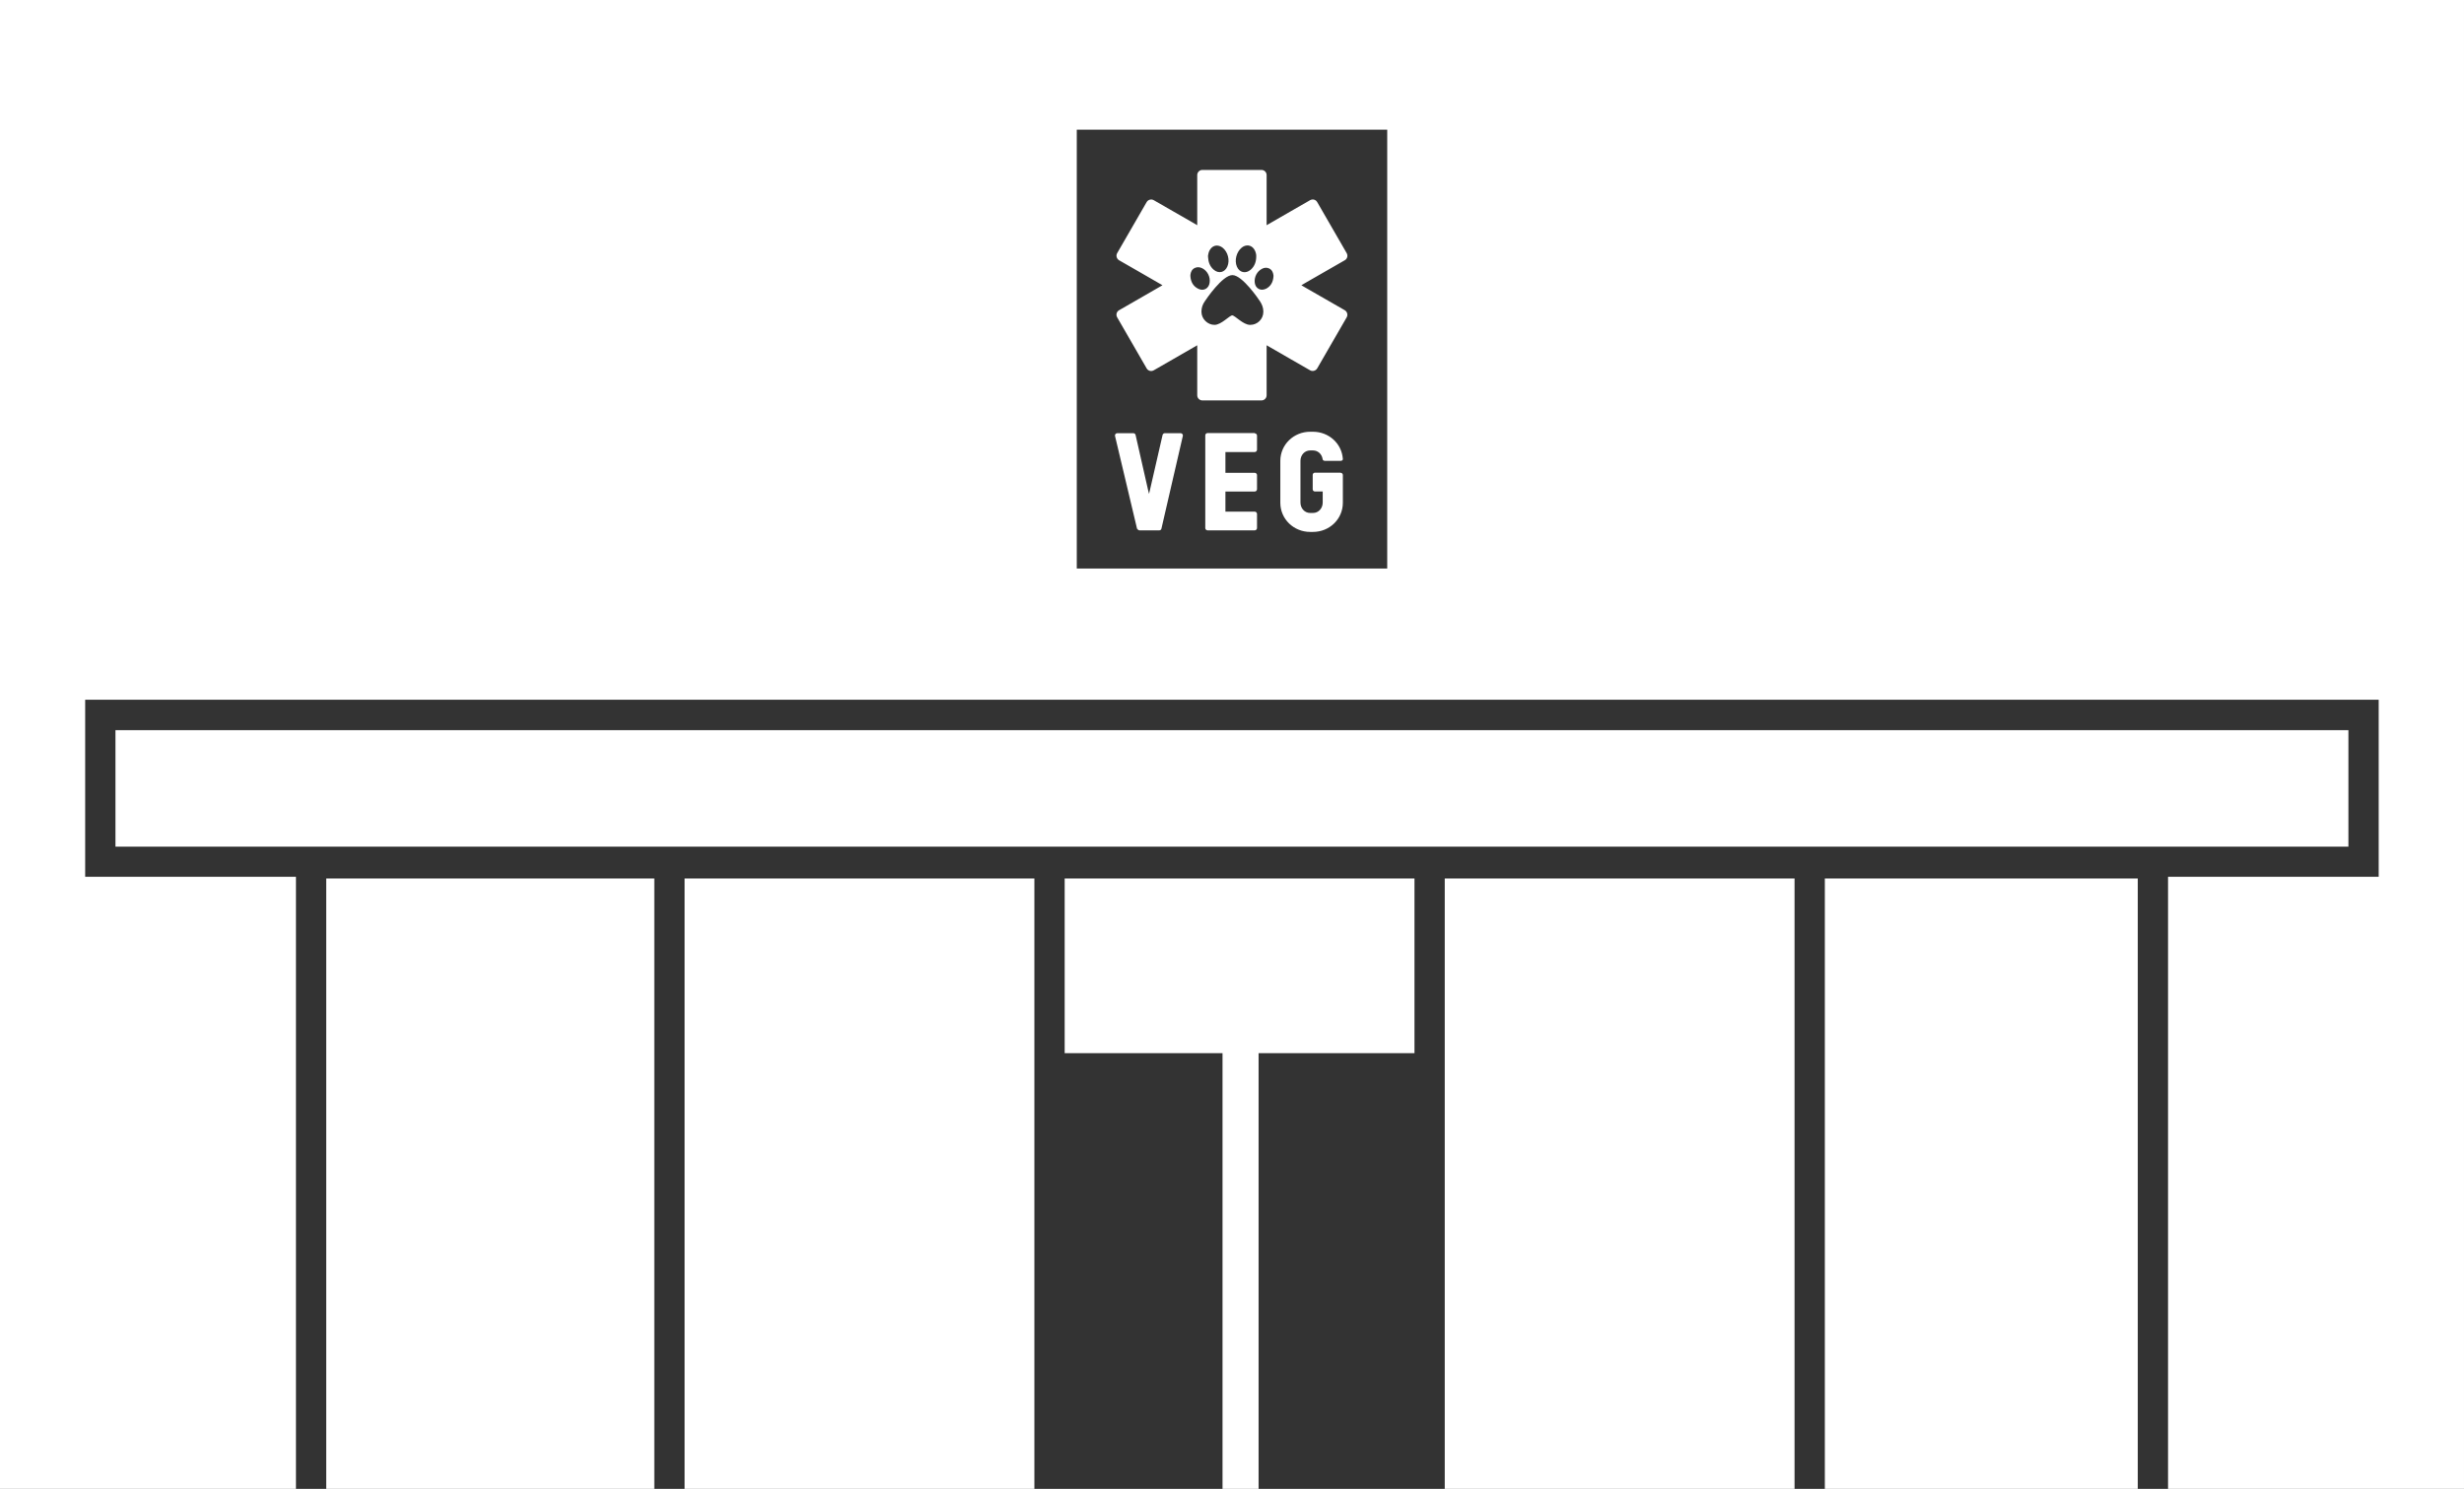
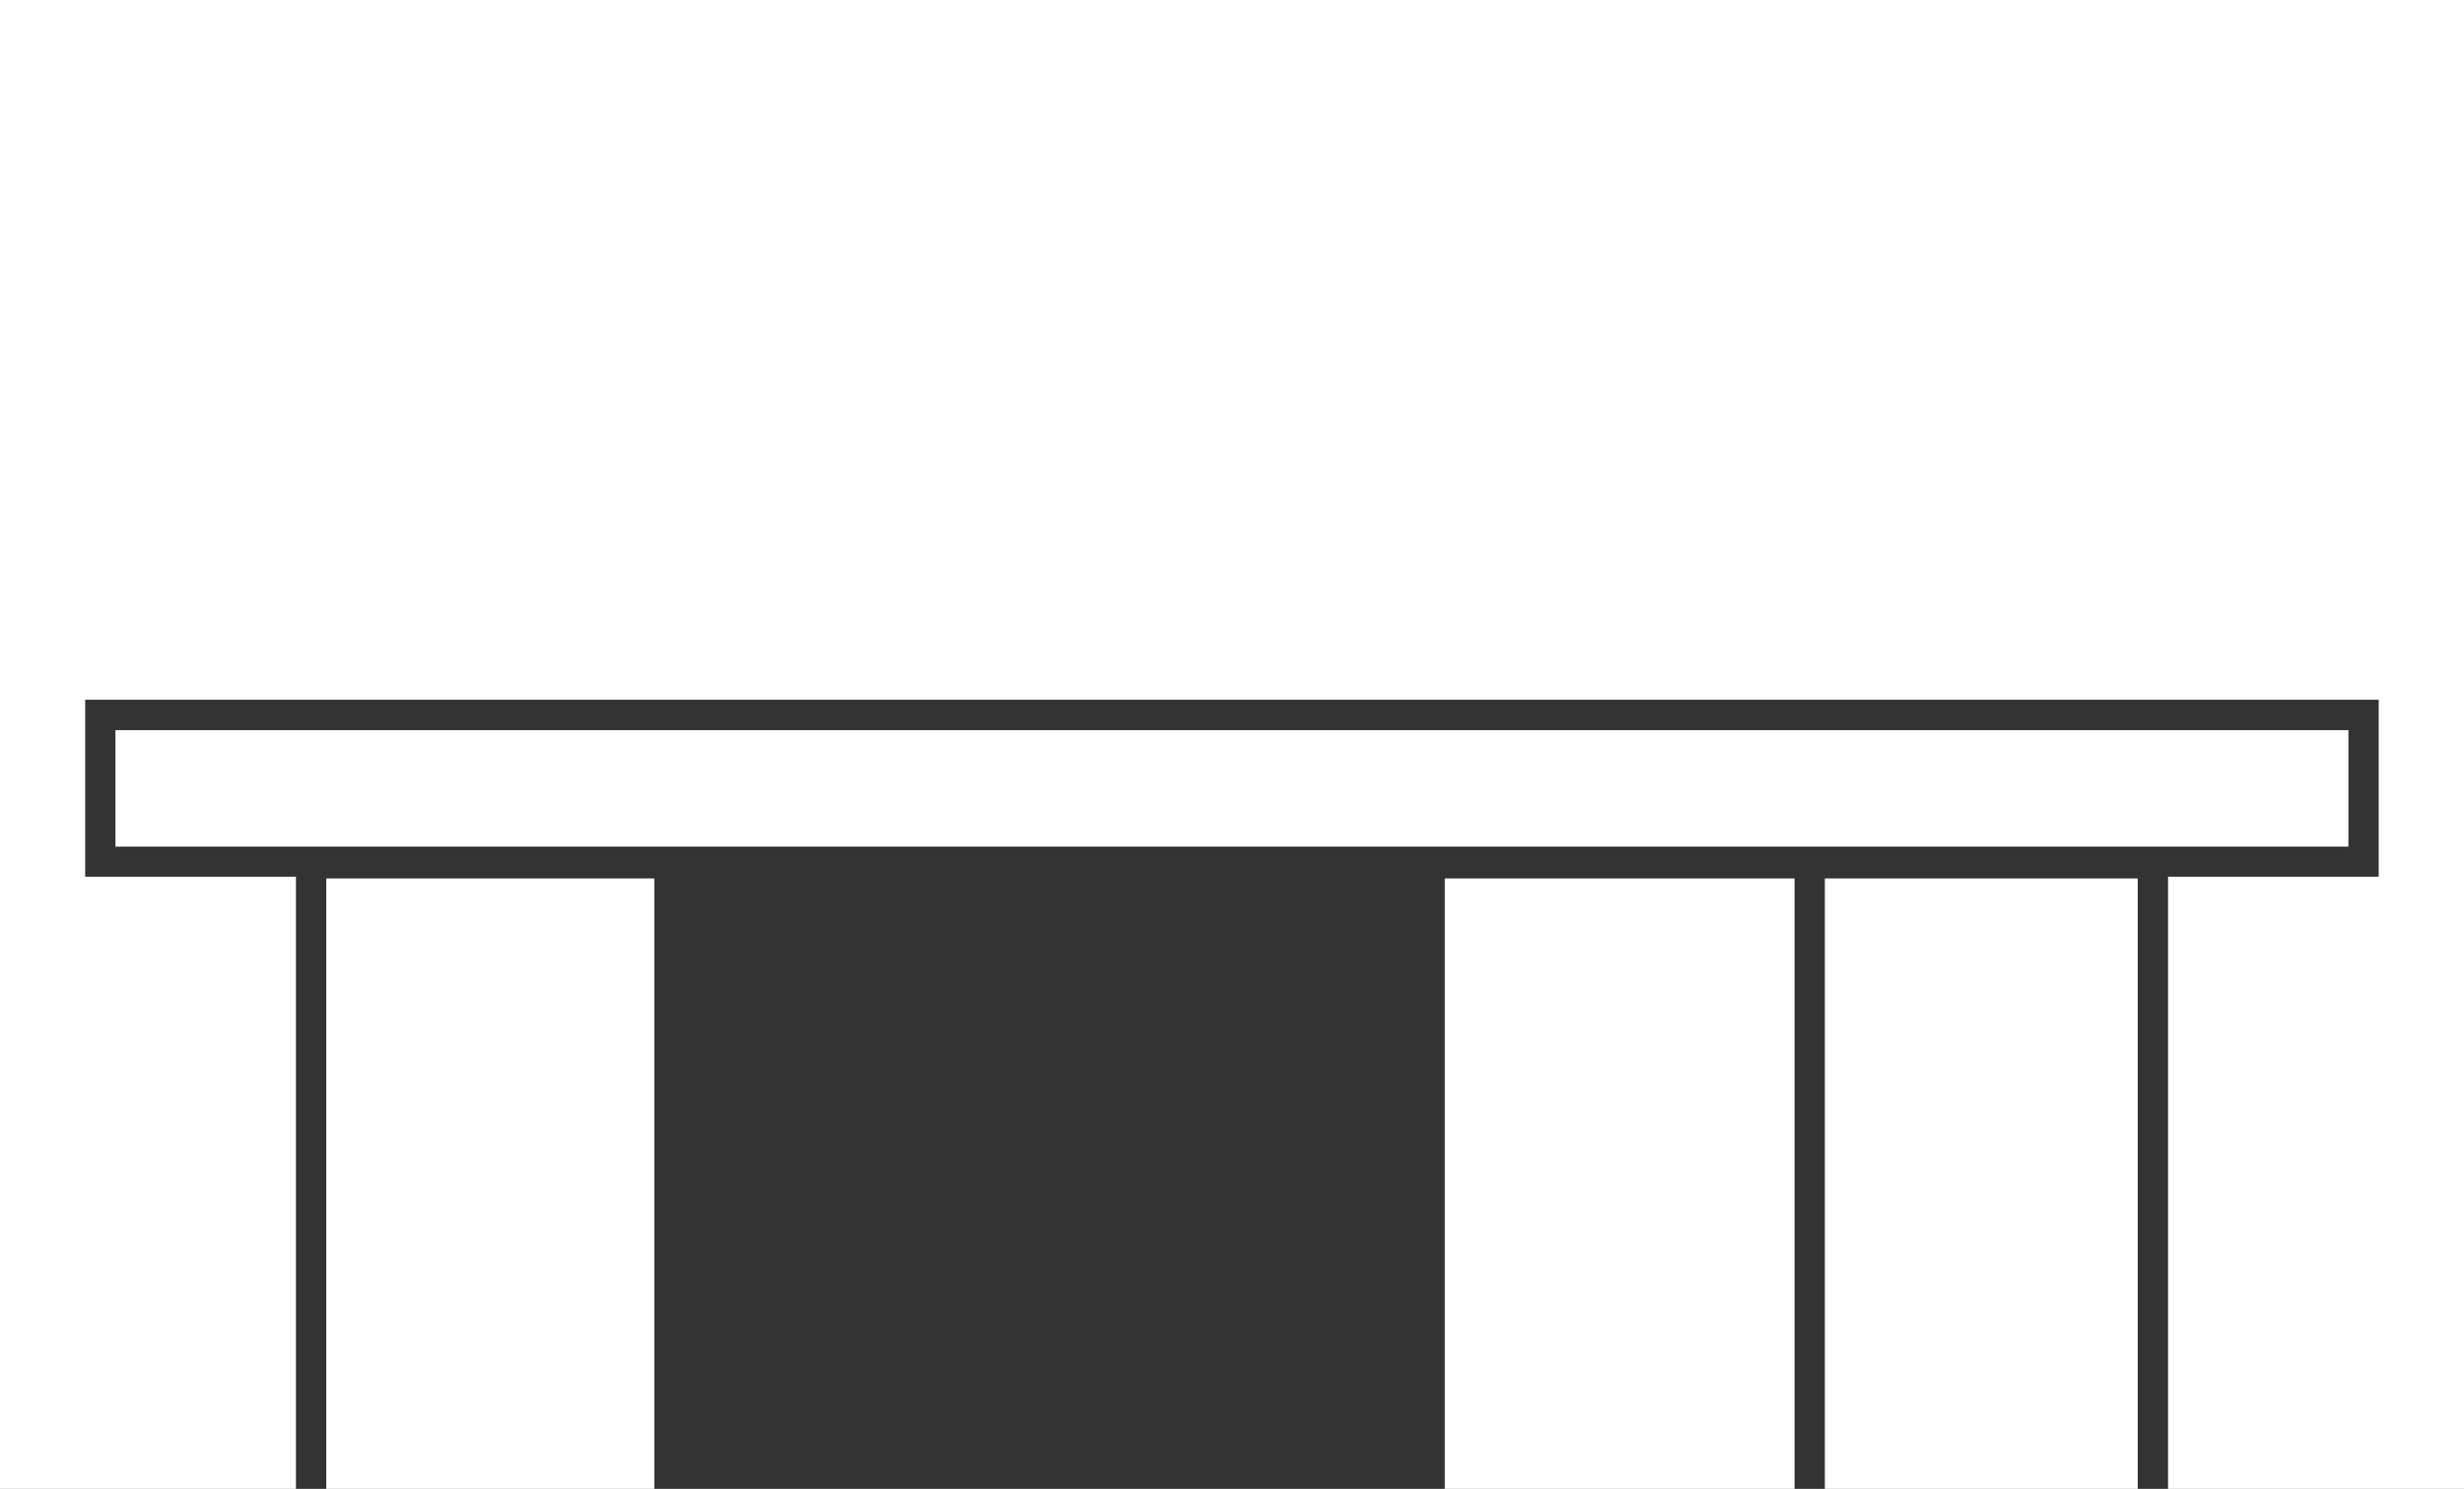
<svg xmlns="http://www.w3.org/2000/svg" id="Artwork" viewBox="0 0 187.16 113.11">
  <rect x="0" y="0" width="187.16" height="113.11" fill="#333333" stroke="none" />
  <defs>
    <style>
      .cls-1 {
        fill: #fff;
        stroke-width: 0px;
      }
    </style>
  </defs>
  <g>
-     <rect class="cls-1" x="52" y="66.74" width="26.57" height="46.38" />
    <rect class="cls-1" x="8.77" y="55.47" width="169.61" height="8.85" />
    <rect class="cls-1" x="24.78" y="66.74" width="24.92" height="46.38" />
    <rect class="cls-1" x="138.61" y="66.74" width="23.77" height="46.38" />
    <rect class="cls-1" x="109.74" y="66.74" width="26.57" height="46.38" />
-     <polygon class="cls-1" points="107.44 80.01 107.44 66.74 80.87 66.74 80.87 80.01 92.86 80.01 92.86 113.11 95.6 113.11 95.6 80.01 107.44 80.01" />
  </g>
  <g>
    <g>
      <path class="cls-1" d="m95.31,32.9h-3.59c-.09,0-.17.08-.17.17v7.05c0,.09.08.17.17.17h0s3.59,0,3.59,0c.09,0,.17-.08.17-.17v-1.08c0-.09-.08-.17-.17-.17h-2.23v-1.53h2.23c.09,0,.17-.08.17-.17v-1.08c0-.09-.08-.17-.17-.17h-2.23v-1.58h2.23c.09,0,.17-.08.17-.17v-1.08c0-.09-.08-.17-.17-.17Z" />
      <path class="cls-1" d="m101.83,35.91h-1.96c-.09,0-.16.08-.16.17v1.09c0,.09.07.16.16.17h.6v.84c0,.43-.31.79-.74.79h-.21c-.43,0-.74-.36-.74-.79v-3.17c0-.43.31-.79.74-.79h.21c.38,0,.67.28.73.64h0c0,.1.08.14.16.15h1.22c.08,0,.17-.05.16-.14-.08-1.18-1.07-2.07-2.27-2.07h-.21c-1.25,0-2.27.97-2.27,2.22v3.17c0,1.25,1.02,2.22,2.27,2.22h.21c1.25,0,2.27-.97,2.27-2.22v-2.1c0-.09-.07-.17-.16-.17Z" />
-       <path class="cls-1" d="m0,0v113.11h22.48v-46.5H6.47v-13.45h174.21v13.45h-16v46.5h22.48V0H0Zm105.37,43.19h-23.58V9.85h23.58v33.34Z" />
+       <path class="cls-1" d="m0,0v113.11h22.48v-46.5H6.47v-13.45h174.21v13.45h-16v46.5h22.48V0H0Zh-23.58V9.85h23.58v33.34Z" />
      <path class="cls-1" d="m86.4,40.18c.02.07.09.11.16.11,0,0,0,0,0,0h1.5s0,0,0,0c0,0,0,0,0,0h0c.08,0,.15-.06.16-.13l1.63-7.06s0-.02,0-.02c0-.09-.08-.17-.17-.17h-1.21c-.07,0-.13.05-.16.12l-1.03,4.49c-.02-.09-.05-.18-.07-.27l-.95-4.19h0c-.01-.08-.08-.15-.17-.15h-1.23c-.09,0-.17.08-.17.17,0,0,0,.02,0,.02l1.68,7.08Z" />
    </g>
-     <path class="cls-1" d="m102.15,23.57l-1.48-.85-1.48-.85h0s-.34-.2-.34-.2l.34-.2,1.48-.85,1.48-.85c.19-.11.25-.35.14-.54l-1.12-1.94-1.12-1.94c-.11-.19-.35-.25-.54-.14l-1.48.85-1.82,1.05v-3.81c0-.22-.18-.39-.39-.39h-4.49c-.22,0-.39.18-.39.39v3.81l-.34-.2-1.48-.85-1.48-.85c-.19-.11-.43-.04-.54.14l-1.12,1.94-1.12,1.94c-.11.19-.04.43.14.54l1.48.85,1.82,1.05-1.82,1.05-1.48.85c-.19.11-.25.35-.14.54l1.12,1.94,1.12,1.94c.11.19.35.25.54.14l1.48-.85,1.82-1.05v3.8c0,.22.18.39.39.39h4.49c.22,0,.39-.18.39-.39v-3.8l1.82,1.05,1.48.85c.19.11.43.04.54-.14l1.12-1.94,1.12-1.94c.11-.19.04-.43-.14-.54Zm-7.83-4.76c.31-.25.7-.21.92.09.1.14.16.3.18.48,0,.05,0,.09,0,.15-.01.37-.13.71-.42.96-.38.33-.86.22-1.05-.24-.2-.47-.03-1.11.36-1.43Zm-2.55.57c.02-.17.07-.33.18-.47.22-.3.6-.34.92-.09.4.32.56.95.36,1.42-.19.46-.67.58-1.05.24-.29-.25-.4-.59-.42-.96,0-.05,0-.1,0-.15Zm-.75,2.56c-.39-.19-.57-.53-.6-.95,0-.04,0-.07,0-.11.03-.23.12-.43.35-.53.18-.08.37-.06.55.03.39.19.63.66.56,1.1-.06.44-.46.66-.86.46Zm3.93,2.74c-.52,0-1.15-.72-1.35-.72h0c-.21,0-.83.72-1.35.72s-.99-.45-.99-.99c0,0,0-.02,0-.03,0-.28.09-.54.26-.78.08-.12,1.33-1.98,2.09-1.98s2.01,1.86,2.09,1.98c.16.24.26.5.26.78,0,.01,0,.02,0,.03,0,.55-.45.99-.99.99Zm1.2-2.74c-.39.19-.78-.02-.84-.45-.06-.43.17-.88.55-1.07.17-.09.35-.11.53-.03.22.1.31.29.34.52,0,.03,0,.07,0,.1-.03.41-.2.75-.59.94Z" />
  </g>
</svg>